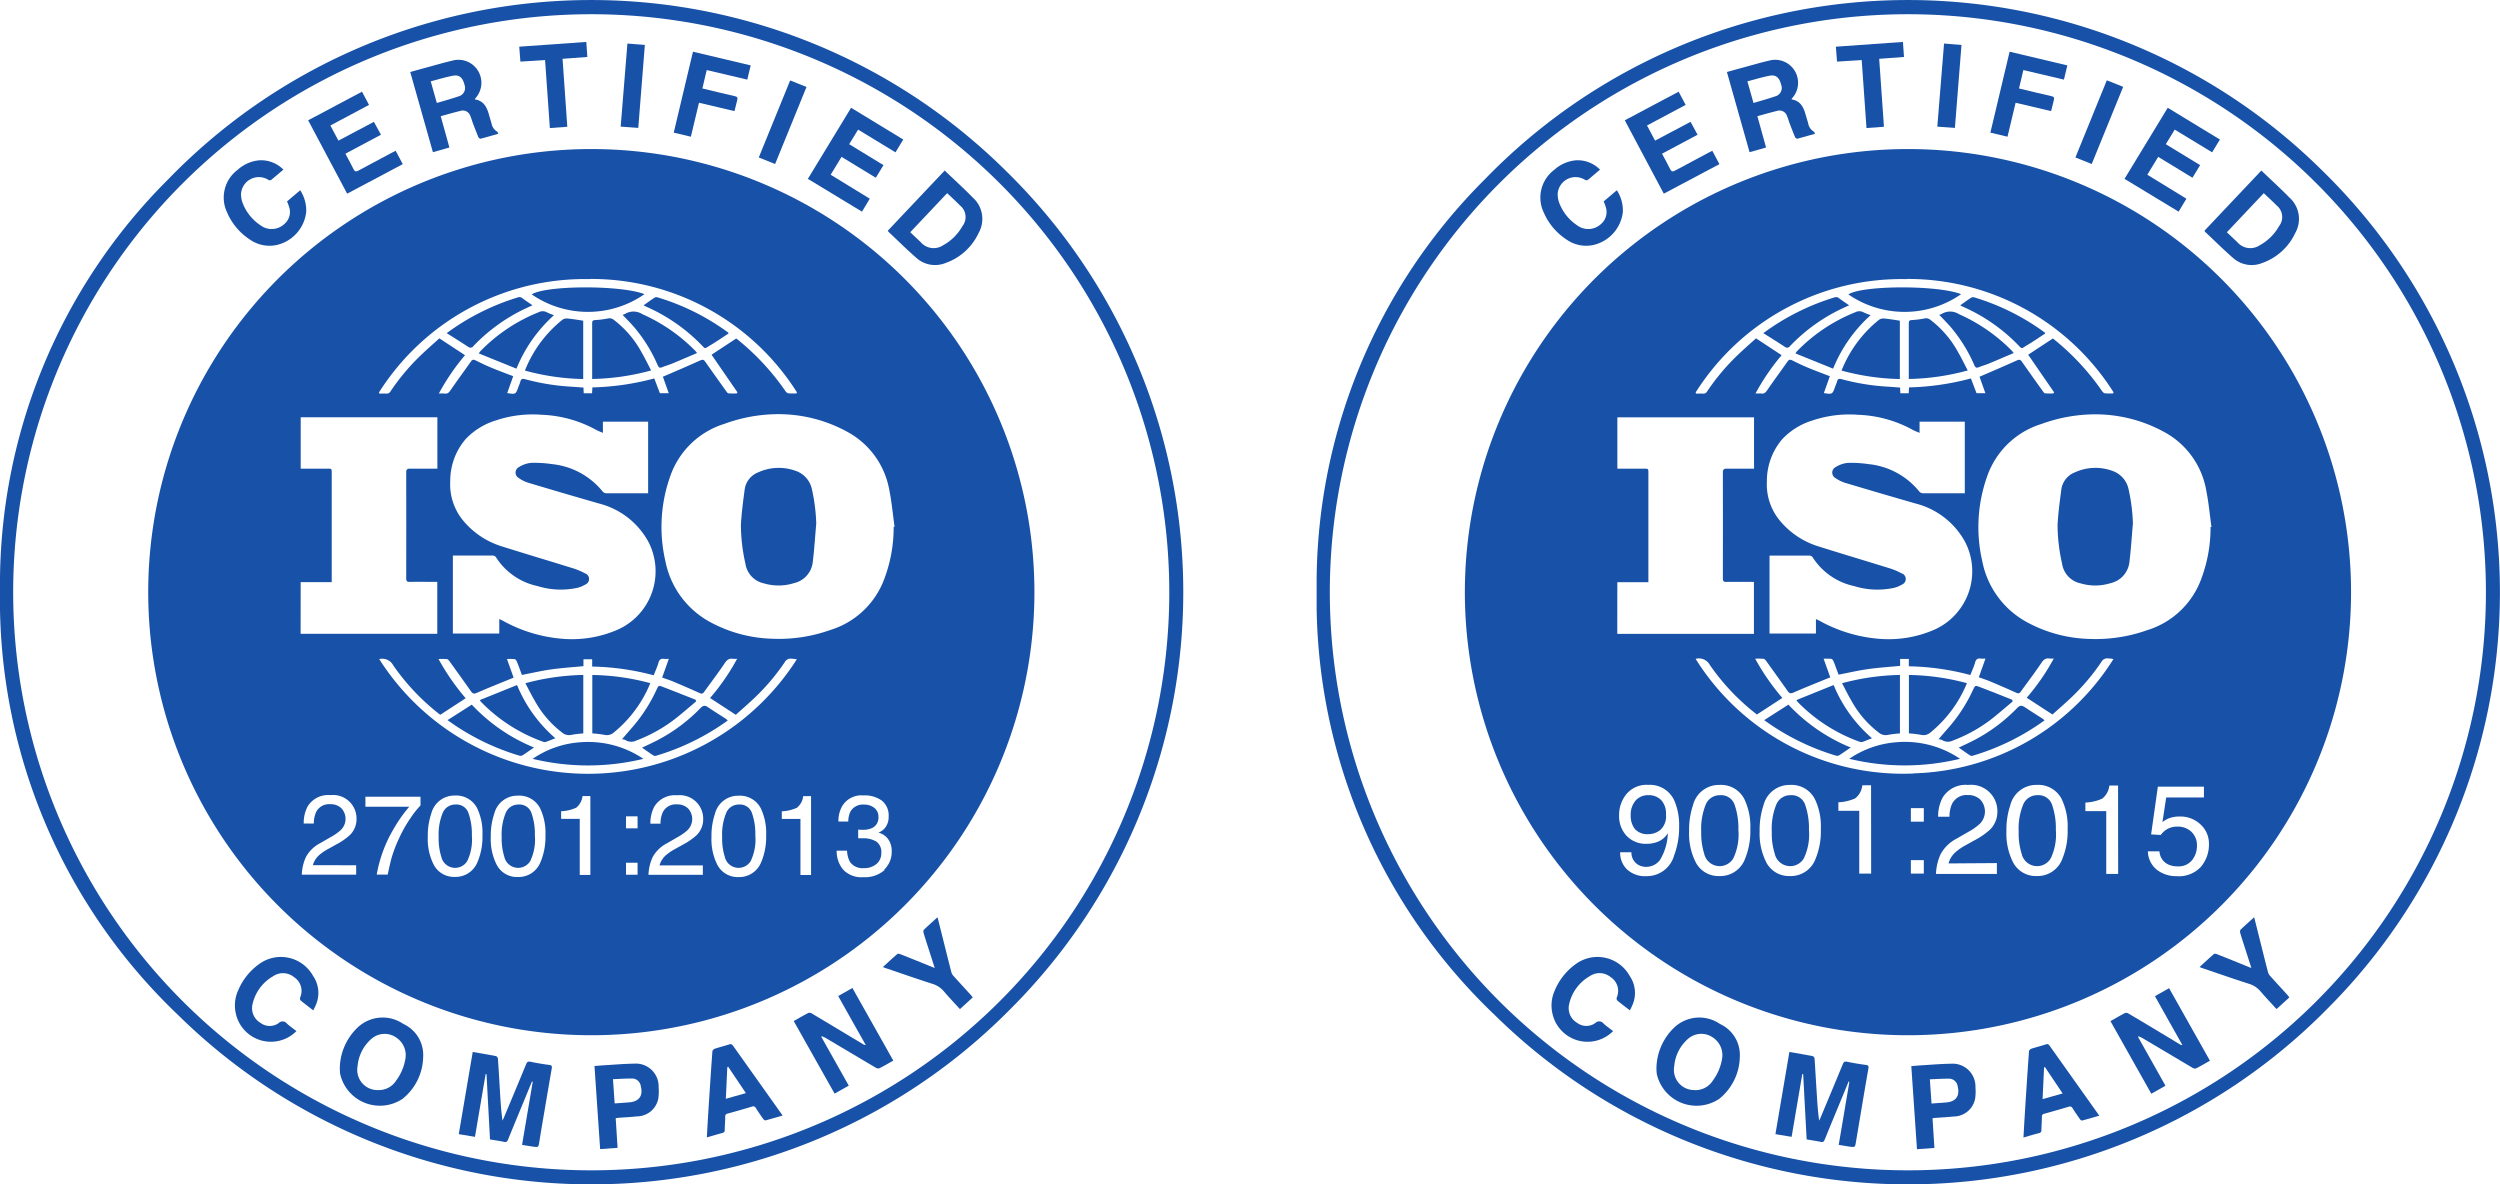
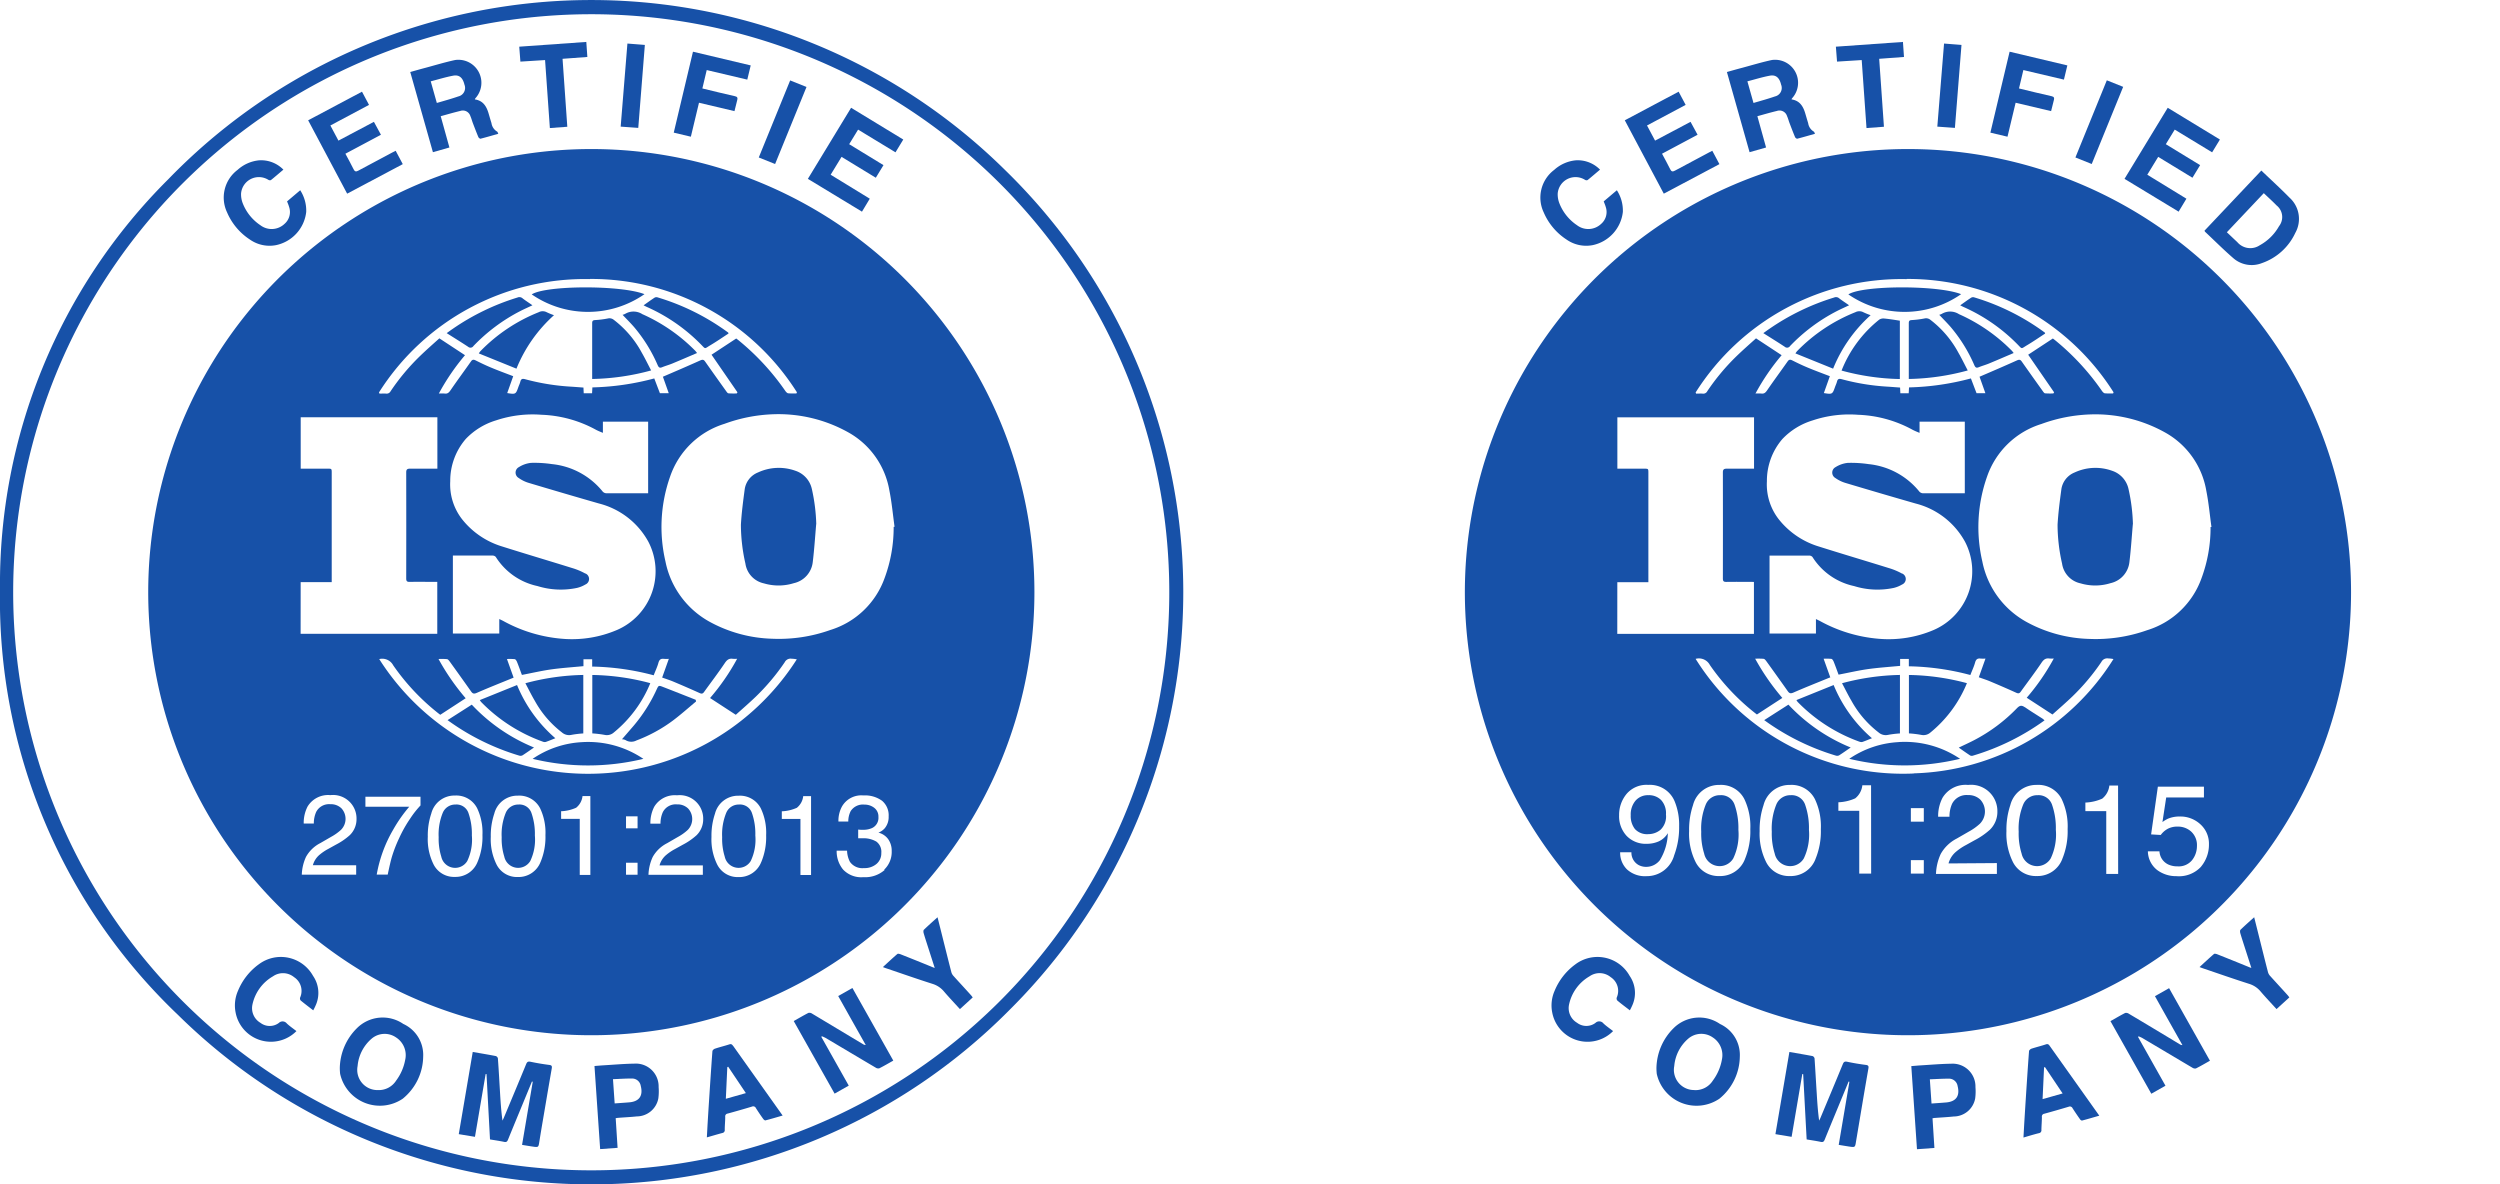
<svg xmlns="http://www.w3.org/2000/svg" width="114.705" height="54.342" viewBox="0 0 114.705 54.342">
  <defs>
    <clipPath id="a">
      <rect width="54.295" height="54.342" fill="#1751a8" />
    </clipPath>
  </defs>
  <g transform="translate(-706 -1215.183)">
    <g transform="translate(766.41 1215.183)">
      <g transform="translate(0 0)" clip-path="url(#a)">
        <path d="M679.739,1552.166l-.376.913c-.24.583-.483,1.165-.72,1.75-.037.091-.074.131-.181.108-.211-.045-.425-.075-.649-.113-.054-1-.107-2-.16-3l-.04,0-.49,2.881-.743-.123.641-3.771c.369.064.715.122,1.06.188a.15.15,0,0,1,.094.106c.037.533.065,1.066.1,1.6.025.415.052.83.111,1.257.022-.047.047-.092.066-.14.341-.816.683-1.631,1.019-2.45.044-.108.09-.135.207-.11.282.06.568.107.854.144.119.015.13.066.114.163q-.135.772-.265,1.544c-.1.6-.2,1.192-.3,1.789-.046.291-.039.292-.334.247-.147-.023-.293-.047-.463-.075l.49-2.894Z" transform="translate(-655.33 -1502.545)" fill="#1751a8" />
        <path d="M1174.831,1459.926c-.229.128-.433.249-.645.355a.214.214,0,0,1-.163-.033c-.767-.453-1.532-.91-2.3-1.364a1.664,1.664,0,0,0-.171-.077l-.022.032,1.257,2.235-.649.368-1.875-3.331c.233-.131.45-.26.675-.375a.217.217,0,0,1,.165.033q1.169.695,2.333,1.4a.248.248,0,0,0,.13.042l-.626-1.112c-.21-.374-.42-.748-.635-1.133l.648-.368,1.876,3.332" transform="translate(-1133.841 -1411.259)" fill="#1751a8" />
        <path d="M500.918,1502.54a2.639,2.639,0,0,1,.778-1.809,1.672,1.672,0,0,1,2.139-.2,1.564,1.564,0,0,1,.908,1.508,2.528,2.528,0,0,1-.939,1.922,1.869,1.869,0,0,1-2.871-1.141,2.416,2.416,0,0,1-.015-.279m1.753,1.024a.94.94,0,0,0,.831-.433,2.28,2.28,0,0,0,.421-.974.967.967,0,0,0-.421-1.011.92.92,0,0,0-1.127.059,1.865,1.865,0,0,0-.64,1.255.926.926,0,0,0,.936,1.1" transform="translate(-485.327 -1453.548)" fill="#1751a8" />
        <path d="M606.281,90.367l.4,1.439-.757.216-1.04-3.679c.243-.068.484-.137.726-.2.444-.12.884-.253,1.333-.35a1.055,1.055,0,0,1,.931,1.755c-.01.008-.013.025-.026.052.386.056.541.329.636.659.042.144.084.287.128.43a.542.542,0,0,0,.258.388c.022.01.03.05.056.1-.279.079-.545.157-.814.226-.026.007-.084-.038-.1-.071-.09-.214-.172-.431-.255-.648-.04-.106-.067-.218-.115-.321a.361.361,0,0,0-.465-.233c-.3.071-.588.157-.9.242m-.173-.609c.346-.1.671-.191.987-.3a.4.4,0,0,0,.28-.54c-.076-.316-.237-.464-.517-.412-.343.064-.678.169-1.03.26l.28.993" transform="translate(-586.06 -85.039)" fill="#1751a8" />
        <path d="M1311.474,251.422c.44.422.878.819,1.291,1.241a1.313,1.313,0,0,1,.266,1.624,2.635,2.635,0,0,1-1.528,1.381,1.281,1.281,0,0,1-1.327-.237c-.442-.384-.857-.8-1.283-1.2a.21.21,0,0,1-.026-.05l2.607-2.758m.113,1.037-1.694,1.793c.17.161.323.307.478.452a.781.781,0,0,0,1.032.145,2.26,2.26,0,0,0,.883-.874.679.679,0,0,0-.112-.953c-.183-.19-.381-.366-.586-.563" transform="translate(-1268.13 -243.597)" fill="#1751a8" />
        <path d="M1193.429,163.509l-2.474-1.5,1.983-3.261,2.394,1.457-.357.587-1.716-1.042-.409.669,1.574.961-.352.578L1192.5,161l-.5.82,1.795,1.1-.361.6" transform="translate(-1153.888 -153.803)" fill="#1751a8" />
        <path d="M455.325,136.8l.37.695,1.628-.862.322.593-1.631.87c.131.246.26.475.375.711.055.113.112.123.217.066.518-.281,1.04-.556,1.56-.833.045-.024.091-.046.155-.079l.326.613-2.552,1.355-1.789-3.366,2.47-1.313.322.606-1.773.945" transform="translate(-440.167 -131.043)" fill="#1751a8" />
        <path d="M1041.99,1543.514c.014-.248.026-.474.039-.7q.028-.457.057-.914c.051-.78.1-1.56.159-2.339,0-.042.066-.1.112-.115.221-.072.448-.126.668-.2.095-.031.131.018.174.079l1.657,2.332.613.863c-.276.079-.531.156-.789.223-.028.007-.082-.033-.1-.065-.117-.165-.23-.333-.338-.5a.134.134,0,0,0-.178-.069q-.556.167-1.117.321a.128.128,0,0,0-.112.15c0,.2-.019.394-.022.591a.132.132,0,0,1-.115.151c-.229.057-.455.126-.705.2m1.794-2.022-.813-1.213-.04.023c-.022.477-.044.955-.067,1.45l.919-.26" transform="translate(-1009.559 -1491.33)" fill="#1751a8" />
        <path d="M876.463,1568.213c.153-.012.291-.026.429-.034.465-.028.931-.069,1.4-.076a1.047,1.047,0,0,1,1.12,1.074,2.42,2.42,0,0,1-.014.526,1.009,1.009,0,0,1-.984.821c-.283.03-.568.044-.852.065-.035,0-.07.009-.12.016.029.453.057.9.087,1.362l-.8.058c-.087-1.275-.173-2.536-.26-3.812m.928,1.716c.235-.017.452-.031.668-.049.46-.039.644-.3.528-.754a.4.4,0,0,0-.406-.338c-.283,0-.566.018-.868.03l.077,1.111" transform="translate(-849.184 -1519.297)" fill="#1751a8" />
        <path d="M332.964,238l.6-.508a1.721,1.721,0,0,1,.275.994,1.756,1.756,0,0,1-1.383,1.524,1.569,1.569,0,0,1-1.2-.255,2.8,2.8,0,0,1-1.047-1.244,1.588,1.588,0,0,1,.478-1.952,1.72,1.72,0,0,1,.99-.44,1.431,1.431,0,0,1,1.115.428c-.2.166-.382.327-.574.48a.136.136,0,0,1-.121-.016.82.82,0,0,0-1.247.626,1.128,1.128,0,0,0,.082.467,2.149,2.149,0,0,0,.8.99.855.855,0,0,0,1.112-.06.718.718,0,0,0,.209-.777c-.023-.084-.059-.165-.093-.256" transform="translate(-319.789 -228.763)" fill="#1751a8" />
        <path d="M349.06,1413.9a1.648,1.648,0,0,1-2.789-.845,1.66,1.66,0,0,1,.106-1,2.83,2.83,0,0,1,.944-1.211,1.688,1.688,0,0,1,2.5.52,1.378,1.378,0,0,1,.149,1.29,2.815,2.815,0,0,1-.139.292c-.206-.16-.4-.3-.579-.454a.15.15,0,0,1-.023-.132.75.75,0,0,0-.275-.935.8.8,0,0,0-.971-.041,1.967,1.967,0,0,0-.944,1.307.779.779,0,0,0,.369.826.7.7,0,0,0,.842.008.247.247,0,0,1,.369.022c.13.123.281.225.441.35" transform="translate(-335.46 -1366.59)" fill="#1751a8" />
        <path d="M996.2,78.959l-1.63-.385-.373,1.558-.785-.186.882-3.714,2.649.629-.157.652-1.861-.439-.2.844c.511.123,1,.246,1.494.355.116.026.131.077.108.169-.04.165-.082.33-.129.517" transform="translate(-962.499 -73.86)" fill="#1751a8" />
        <path d="M768.422,62.544l-1.133.084.218,3.118-.8.059c-.073-1.036-.146-2.067-.22-3.119l-1.132.071-.053-.685,3.077-.218c.016.233.031.451.048.689" transform="translate(-741.478 -59.93)" fill="#1751a8" />
        <path d="M1119.308,122.25l-.749-.3L1120,118.41l.75.3-1.441,3.536" transform="translate(-1083.745 -114.725)" fill="#1751a8" />
        <path d="M914.993,68.023c.1-1.28.206-2.539.309-3.813l.8.063L915.8,68.08l-.807-.058" transform="translate(-886.515 -62.212)" fill="#1751a8" />
        <path d="M1095.535,692.068c-.051.582-.087,1.165-.158,1.744a1.115,1.115,0,0,1-.868.97,2.362,2.362,0,0,1-1.373.009,1.085,1.085,0,0,1-.849-.907,8.143,8.143,0,0,1-.207-1.783c.031-.536.1-1.071.171-1.6a.983.983,0,0,1,.616-.8,2.263,2.263,0,0,1,1.721-.074,1.134,1.134,0,0,1,.75.846,8.314,8.314,0,0,1,.2,1.6" transform="translate(-1058.085 -668.025)" fill="#1751a8" />
        <path d="M872.892,471.985v-1.114c0-.482,0-.963,0-1.445,0-.107.032-.138.141-.144a4.22,4.22,0,0,0,.583-.074.314.314,0,0,1,.27.065,4.7,4.7,0,0,1,1.287,1.516c.147.255.275.52.424.805a10.918,10.918,0,0,1-2.7.391" transform="translate(-845.723 -454.597)" fill="#1751a8" />
        <path d="M773.9,471.877a5.632,5.632,0,0,1,1.727-2.334.36.36,0,0,1,.225-.051c.236.022.471.061.721.1v2.677a10.878,10.878,0,0,1-2.673-.388" transform="translate(-749.814 -454.878)" fill="#1751a8" />
        <path d="M789.047,423.962a4.548,4.548,0,0,1-5.173.011c.648-.422,4.1-.433,5.173-.011" transform="translate(-759.477 -410.465)" fill="#1751a8" />
        <path d="M709.264,458.851a6.638,6.638,0,0,0-1.723,2.455l-1.729-.7a.987.987,0,0,1,.072-.1,7.708,7.708,0,0,1,2.678-1.79.393.393,0,0,1,.365,0,2.963,2.963,0,0,0,.337.137" transform="translate(-683.844 -444.391)" fill="#1751a8" />
        <path d="M917.712,459.357a.576.576,0,0,0,.125-.048.746.746,0,0,1,.783.016A7.909,7.909,0,0,1,921.043,461c.025.024.044.054.088.108-.39.166-.762.328-1.137.483-.153.063-.314.106-.466.169-.106.044-.153.015-.2-.087a6.982,6.982,0,0,0-1.1-1.772c-.164-.186-.339-.361-.514-.546" transform="translate(-889.149 -444.911)" fill="#1751a8" />
        <path d="M948.686,438.449c.177-.126.335-.241.5-.349a.171.171,0,0,1,.127-.022,10.592,10.592,0,0,1,3.261,1.624s0,.008.011.041c-.273.177-.548.368-.836.539s-.2.19-.45-.06a8.042,8.042,0,0,0-2.452-1.695c-.05-.022-.1-.048-.158-.078" transform="translate(-919.159 -424.439)" fill="#1751a8" />
        <path d="M662.417,438.536c-.2.094-.382.175-.56.266a8.107,8.107,0,0,0-2.143,1.6.162.162,0,0,1-.247.034c-.314-.207-.635-.405-.981-.624.11-.078.19-.138.273-.194a10.782,10.782,0,0,1,2.977-1.441.216.216,0,0,1,.226.034c.138.109.287.2.455.321" transform="translate(-637.991 -424.527)" fill="#1751a8" />
-         <path d="M46.11,7.8A27.011,27.011,0,0,0,7.718,8.23,26.218,26.218,0,0,0,0,27.089,26.3,26.3,0,0,0,8.17,46.572,27.009,27.009,0,0,0,46.3,46.36,27.029,27.029,0,0,0,46.11,7.8M27.091,53.7A26.522,26.522,0,1,1,53.648,27.414,26.522,26.522,0,0,1,27.091,53.7" transform="translate(0 -0.003)" fill="#1751a8" />
        <path d="M1035.794,1172.249a.693.693,0,0,0-.662.425,2.928,2.928,0,0,0-.209,1.252,3.068,3.068,0,0,0,.134,1,.727.727,0,0,0,1.335.225,2.546,2.546,0,0,0,.236-1.313,3.241,3.241,0,0,0-.171-1.141.65.65,0,0,0-.663-.448" transform="translate(-1002.712 -1135.764)" fill="#1751a8" />
        <path d="M238.735,219.742a20.33,20.33,0,1,0,20.309,20.344,20.329,20.329,0,0,0-20.309-20.344m-.082,5.96a11.166,11.166,0,0,1,9.494,5.2l-.019.052a3.131,3.131,0,0,1-.381-.005c-.048-.006-.1-.063-.132-.109a11.257,11.257,0,0,0-2.145-2.323c-.036-.029-.073-.057-.108-.083l-1.132.744,1.19,1.727-.035.05a3.253,3.253,0,0,1-.376-.005c-.042,0-.083-.065-.114-.108q-.484-.675-.962-1.354c-.062-.088-.117-.094-.218-.049-.565.254-1.135.5-1.717.749l.269.757h-.406l-.259-.679a12.012,12.012,0,0,1-2.839.412l-.015.27h-.383l-.012-.263c-.21-.015-.41-.032-.611-.044a10.246,10.246,0,0,1-2.061-.338c-.128-.034-.191-.02-.224.112-.021.085-.062.165-.091.248-.115.331-.127.338-.511.275l.275-.774c-.341-.131-.675-.253-1-.389-.243-.1-.482-.215-.717-.333-.094-.047-.152-.053-.219.042-.309.44-.63.873-.934,1.317-.075.11-.14.18-.28.158a1.91,1.91,0,0,0-.262,0,10.228,10.228,0,0,1,1.2-1.759l-1.175-.773c-.3.27-.609.541-.906.829a10.027,10.027,0,0,0-1.333,1.6.2.2,0,0,1-.2.108c-.1-.009-.206,0-.31,0l-.022-.054a11.176,11.176,0,0,1,9.683-5.2m-.208,13.513a3.043,3.043,0,0,0-.627-.261c-1.081-.337-2.167-.658-3.246-1a3.711,3.711,0,0,1-1.81-1.262,2.6,2.6,0,0,1-.522-1.718,2.94,2.94,0,0,1,.714-1.94,3.19,3.19,0,0,1,1.389-.851,5.285,5.285,0,0,1,2.081-.257,5.6,5.6,0,0,1,2.478.676c.1.056.212.1.342.154v-.514h2.076v3.286h-.277c-.539,0-1.079,0-1.618,0a.24.24,0,0,1-.208-.1,3.437,3.437,0,0,0-2.31-1.238,5.512,5.512,0,0,0-.957-.057,1.291,1.291,0,0,0-.558.194.284.284,0,0,0-.01.5,1.568,1.568,0,0,0,.456.224q1.612.483,3.228.947a3.588,3.588,0,0,1,2.261,1.748,2.934,2.934,0,0,1-1.435,4.054,5.251,5.251,0,0,1-2.475.407,6.728,6.728,0,0,1-2.745-.82c-.049-.026-.1-.049-.182-.089v.666h-2.129v-3.578h.479c.446,0,.892,0,1.338,0a.2.2,0,0,1,.152.064,3,3,0,0,0,1.911,1.335,3.605,3.605,0,0,0,1.812.086,1.339,1.339,0,0,0,.386-.156.274.274,0,0,0,0-.509m-13.062.4h1.425v-.169q0-2.419,0-4.838c0-.2,0-.2-.2-.2h-1.223v-2.357h6.271v2.357h-.166c-.363,0-.726,0-1.089,0-.124,0-.175.035-.175.168q.005,2.435,0,4.869c0,.124.036.16.159.158.419-.007.838,0,1.266,0v2.383h-6.27Zm2.609,12.529a1.3,1.3,0,0,1-1.262.96,1.222,1.222,0,0,1-.907-.313,1.069,1.069,0,0,1-.31-.784h.517a.646.646,0,0,0,.327.585.723.723,0,0,0,.352.085.792.792,0,0,0,.625-.306,2.514,2.514,0,0,0,.367-1.24.948.948,0,0,1-.422.379,1.342,1.342,0,0,1-.541.109,1.213,1.213,0,0,1-.931-.366,1.325,1.325,0,0,1-.342-.943,1.508,1.508,0,0,1,.338-.974,1.2,1.2,0,0,1,1-.42,1.227,1.227,0,0,1,1.228.8,2.821,2.821,0,0,1,.188,1.1,3.628,3.628,0,0,1-.225,1.323m3.245.181a1.21,1.21,0,0,1-1.171.779,1.172,1.172,0,0,1-1.091-.637,2.915,2.915,0,0,1-.3-1.427,3.525,3.525,0,0,1,.179-1.191,1.225,1.225,0,0,1,1.214-.926,1.2,1.2,0,0,1,1.142.651,2.912,2.912,0,0,1,.273,1.378,3.319,3.319,0,0,1-.247,1.373m3.237,0a1.21,1.21,0,0,1-1.171.779,1.172,1.172,0,0,1-1.091-.637,2.915,2.915,0,0,1-.3-1.427,3.525,3.525,0,0,1,.179-1.191,1.225,1.225,0,0,1,1.214-.926,1.2,1.2,0,0,1,1.142.651,2.912,2.912,0,0,1,.273,1.378,3.319,3.319,0,0,1-.247,1.373m2.555.668h-.546v-2.882h-.958v-.392a2.083,2.083,0,0,0,.773-.18.889.889,0,0,0,.327-.6h.4Zm2.416,0h-.594v-.619h.594Zm0-2.384h-.594v-.62h.594Zm3.353,1.9V253h-2.794a2.373,2.373,0,0,1,.217-.915,1.76,1.76,0,0,1,.737-.708l.546-.315a2.563,2.563,0,0,0,.514-.364.8.8,0,0,0,.02-1.106.776.776,0,0,0-.568-.209.742.742,0,0,0-.728.4,1.431,1.431,0,0,0-.119.593h-.52a1.827,1.827,0,0,1,.2-.867,1.231,1.231,0,0,1,1.174-.591,1.207,1.207,0,0,1,1.344,1.219,1.144,1.144,0,0,1-.344.836,3.366,3.366,0,0,1-.713.489l-.389.216a2.524,2.524,0,0,0-.438.293,1.066,1.066,0,0,0-.358.548Zm3-.185a1.21,1.21,0,0,1-1.171.779,1.172,1.172,0,0,1-1.091-.637,2.915,2.915,0,0,1-.3-1.427,3.527,3.527,0,0,1,.179-1.191,1.225,1.225,0,0,1,1.214-.926,1.2,1.2,0,0,1,1.142.651,2.911,2.911,0,0,1,.273,1.378,3.32,3.32,0,0,1-.247,1.373m-6.822-3.925a11.222,11.222,0,0,1-10-5.26.568.568,0,0,1,.653.28,10.164,10.164,0,0,0,2.045,2.183c.04.032.081.063.115.089l1.166-.759a10.583,10.583,0,0,1-1.246-1.8,2.988,2.988,0,0,1,.389.005c.047.007.094.069.128.115q.495.686.984,1.377c.072.1.135.108.255.056.525-.23,1.059-.441,1.59-.658l.1-.039-.306-.855a2.638,2.638,0,0,1,.357.006c.038.005.079.07.1.116.082.2.156.413.229.608.483-.092.942-.2,1.406-.262s.933-.094,1.418-.14v-.318h.4v.337a11.712,11.712,0,0,1,2.823.4c.076-.2.163-.378.216-.57.041-.148.11-.205.259-.184a1.723,1.723,0,0,0,.219,0l-.306.857c.174.063.351.118.521.19.4.168.8.341,1.194.52.092.042.146.039.206-.045.317-.442.648-.873.951-1.325.1-.148.192-.226.368-.2a1.489,1.489,0,0,0,.2,0,10.148,10.148,0,0,1-1.242,1.8l1.181.769c.3-.269.616-.542.917-.831a9.978,9.978,0,0,0,1.328-1.581.3.3,0,0,1,.315-.161,1.468,1.468,0,0,1,.239.028,11.182,11.182,0,0,1-9.159,5.245M248.358,253h-.546v-2.882h-.958v-.392a2.083,2.083,0,0,0,.773-.18.89.89,0,0,0,.327-.6h.4Zm3.81-.338a1.379,1.379,0,0,1-1.138.441,1.45,1.45,0,0,1-.88-.28,1.11,1.11,0,0,1-.428-.86h.531a.709.709,0,0,0,.406.605.981.981,0,0,0,.421.085.79.79,0,0,0,.674-.29,1.041,1.041,0,0,0,.219-.642.84.84,0,0,0-.26-.659.9.9,0,0,0-.624-.233.939.939,0,0,0-.453.1.97.97,0,0,0-.323.284l-.443-.026.31-2.191h2.114v.495h-1.731l-.173,1.131a1.272,1.272,0,0,1,.27-.162,1.372,1.372,0,0,1,.526-.094,1.345,1.345,0,0,1,.949.361,1.194,1.194,0,0,1,.389.915,1.57,1.57,0,0,1-.357,1.017m.431-15.575a6.682,6.682,0,0,1-.417,2.354,3.844,3.844,0,0,1-2.494,2.38,7.041,7.041,0,0,1-2.655.4,6.348,6.348,0,0,1-2.906-.794,4.063,4.063,0,0,1-2-2.76,6.95,6.95,0,0,1,.22-3.9,3.83,3.83,0,0,1,2.489-2.407,7.22,7.22,0,0,1,2.258-.44,6.571,6.571,0,0,1,3.406.822,3.78,3.78,0,0,1,1.905,2.688c.109.545.158,1.1.235,1.654Z" transform="translate(-211.583 -212.903)" fill="#1751a8" />
        <path d="M463.965,1172.249a.751.751,0,0,0-.6.251.981.981,0,0,0-.22.671.961.961,0,0,0,.193.631.755.755,0,0,0,.617.234.871.871,0,0,0,.556-.2.846.846,0,0,0,.251-.7.893.893,0,0,0-.226-.668.791.791,0,0,0-.576-.22" transform="translate(-448.734 -1135.764)" fill="#1751a8" />
        <path d="M567.839,1172.249a.693.693,0,0,0-.662.425,2.931,2.931,0,0,0-.209,1.252,3.066,3.066,0,0,0,.134,1,.727.727,0,0,0,1.335.225,2.548,2.548,0,0,0,.236-1.313,3.239,3.239,0,0,0-.171-1.141.65.65,0,0,0-.663-.448" transform="translate(-549.322 -1135.764)" fill="#1751a8" />
        <path d="M671.839,1172.249a.693.693,0,0,0-.662.425,2.931,2.931,0,0,0-.209,1.252,3.066,3.066,0,0,0,.134,1,.727.727,0,0,0,1.335.225,2.548,2.548,0,0,0,.236-1.313,3.24,3.24,0,0,0-.171-1.141.65.65,0,0,0-.663-.448" transform="translate(-650.085 -1135.764)" fill="#1751a8" />
        <path d="M1304.733,1354.887a.435.435,0,0,1-.1-.17c-.141-.545-.276-1.092-.413-1.638l-.223-.89c-.224.2-.43.383-.627.574-.028.027-.025.105-.011.153.065.223.138.444.209.666l.3.933c-.053-.018-.081-.027-.107-.038-.484-.2-.968-.393-1.453-.587-.048-.019-.127-.039-.155-.016-.222.19-.434.391-.664.6.068.026.11.042.153.057.71.24,1.417.489,2.131.716a1.108,1.108,0,0,1,.526.356c.231.27.477.528.724.8l.588-.536c-.029-.038-.048-.068-.072-.094-.268-.3-.539-.589-.805-.886" transform="translate(-1260.981 -1310.104)" fill="#1751a8" />
        <path d="M874.134,997.646a5.706,5.706,0,0,0,1.669-2.26,10.825,10.825,0,0,0-2.661-.376v2.681a4.736,4.736,0,0,1,.565.068.481.481,0,0,0,.426-.113" transform="translate(-845.967 -964.041)" fill="#1751a8" />
        <path d="M776.188,997.611a.5.5,0,0,0,.441.114,4.576,4.576,0,0,1,.542-.066v-2.683a10.93,10.93,0,0,0-2.657.38c.153.287.284.557.437.815a4.653,4.653,0,0,0,1.237,1.44" transform="translate(-750.408 -964.008)" fill="#1751a8" />
        <path d="M787.458,1093.742a4.414,4.414,0,0,0-2.252.765,10.8,10.8,0,0,0,5.082,0,4.523,4.523,0,0,0-2.831-.767" transform="translate(-760.767 -1059.692)" fill="#1751a8" />
        <path d="M710.223,1012.465a.225.225,0,0,0,.134.013c.143-.049.281-.108.439-.171a6.465,6.465,0,0,1-1.758-2.44l-1.708.69a.82.82,0,0,0,.057.085,7.5,7.5,0,0,0,2.834,1.824" transform="translate(-685.317 -978.436)" fill="#1751a8" />
-         <path d="M916.857,1013.675a.361.361,0,0,1,.194.054.508.508,0,0,0,.471,0,6.851,6.851,0,0,0,1.682-.92c.361-.274.7-.577,1.049-.866l-.015-.08c-.5-.2-1-.4-1.5-.589-.2-.078-.2-.071-.295.12a7.193,7.193,0,0,1-1.063,1.672q-.264.3-.527.608" transform="translate(-888.321 -979.755)" fill="#1751a8" />
        <path d="M949.587,1040.547c-.145-.1-.232-.088-.36.043a7.636,7.636,0,0,1-1.971,1.47c-.227.118-.461.223-.7.339.183.127.354.251.53.365a.183.183,0,0,0,.133,0,10.869,10.869,0,0,0,3.272-1.615,1,1,0,0,0-.094-.081c-.269-.174-.544-.34-.807-.524" transform="translate(-917.094 -1008.097)" fill="#1751a8" />
        <path d="M660.883,1038.759l-1.111.711a10.92,10.92,0,0,0,3.292,1.629.2.2,0,0,0,.144-.012c.174-.11.341-.23.532-.361a8.126,8.126,0,0,1-2.856-1.966" transform="translate(-639.237 -1006.429)" fill="#1751a8" />
      </g>
    </g>
    <g transform="translate(706 1215.183)">
      <g transform="translate(0 0)" clip-path="url(#a)">
        <path d="M606.281,90.367l.4,1.439-.757.216-1.04-3.679c.243-.068.484-.137.725-.2.444-.12.884-.253,1.333-.35a1.055,1.055,0,0,1,.931,1.755c-.01.008-.013.025-.026.052.386.056.541.329.636.659.042.144.083.287.128.43a.542.542,0,0,0,.258.388c.022.01.03.05.056.1-.279.079-.545.157-.814.226-.026.007-.084-.038-.1-.071-.09-.214-.172-.431-.255-.648-.04-.106-.067-.218-.114-.321a.361.361,0,0,0-.465-.233c-.3.071-.588.157-.9.242m-.173-.609c.346-.1.671-.191.987-.3a.4.4,0,0,0,.28-.54c-.076-.316-.237-.464-.517-.412-.343.064-.678.169-1.03.26l.28.993" transform="translate(-586.061 -85.039)" fill="#1751a8" />
-         <path d="M1311.474,251.422c.441.422.878.819,1.291,1.241a1.313,1.313,0,0,1,.266,1.624,2.635,2.635,0,0,1-1.528,1.381,1.281,1.281,0,0,1-1.327-.238c-.441-.384-.857-.8-1.283-1.2a.212.212,0,0,1-.026-.05l2.607-2.758m.114,1.037-1.694,1.793c.17.161.323.307.478.452a.78.78,0,0,0,1.032.145,2.263,2.263,0,0,0,.883-.874.679.679,0,0,0-.113-.953c-.183-.19-.38-.366-.586-.563" transform="translate(-1268.13 -243.597)" fill="#1751a8" />
        <path d="M1193.429,163.509l-2.474-1.5,1.983-3.261,2.394,1.457-.357.587-1.716-1.042-.409.669,1.574.961-.352.578L1192.5,161l-.5.82,1.795,1.1-.361.6" transform="translate(-1153.888 -153.803)" fill="#1751a8" />
        <path d="M455.325,136.8l.37.695,1.628-.862.322.593-1.631.87c.131.246.26.475.375.711.055.113.112.123.217.066.518-.281,1.04-.556,1.56-.833.045-.024.091-.046.155-.079l.326.613-2.552,1.355-1.789-3.366,2.47-1.313.322.606-1.773.945" transform="translate(-440.167 -131.043)" fill="#1751a8" />
        <path d="M332.964,238l.6-.508a1.722,1.722,0,0,1,.275.994,1.757,1.757,0,0,1-1.383,1.524,1.569,1.569,0,0,1-1.2-.255,2.8,2.8,0,0,1-1.047-1.244,1.588,1.588,0,0,1,.478-1.952,1.72,1.72,0,0,1,.99-.44,1.431,1.431,0,0,1,1.115.428c-.2.166-.382.327-.574.48a.136.136,0,0,1-.121-.016.82.82,0,0,0-1.247.626,1.127,1.127,0,0,0,.082.467,2.148,2.148,0,0,0,.8.99.855.855,0,0,0,1.112-.06.718.718,0,0,0,.209-.777c-.023-.084-.059-.165-.093-.256" transform="translate(-319.789 -228.763)" fill="#1751a8" />
        <path d="M996.2,78.959l-1.63-.385-.373,1.558-.785-.186.882-3.714,2.649.629-.157.652-1.861-.439-.2.844c.511.123,1,.246,1.494.355.116.026.131.077.108.169-.04.165-.082.33-.129.517" transform="translate(-962.499 -73.86)" fill="#1751a8" />
        <path d="M768.422,62.544l-1.133.084c.073,1.042.145,2.072.218,3.118l-.8.059c-.073-1.036-.146-2.067-.22-3.119l-1.132.071c-.018-.227-.034-.442-.053-.685l3.077-.218.048.689" transform="translate(-741.478 -59.93)" fill="#1751a8" />
        <path d="M1119.308,122.25l-.749-.3,1.44-3.535.75.3-1.441,3.536" transform="translate(-1083.745 -114.725)" fill="#1751a8" />
        <path d="M914.993,68.023l.309-3.813.8.063L915.8,68.08l-.807-.058" transform="translate(-886.515 -62.212)" fill="#1751a8" />
        <path d="M1095.534,692.068c-.051.582-.087,1.165-.158,1.744a1.115,1.115,0,0,1-.868.97,2.363,2.363,0,0,1-1.374.009,1.086,1.086,0,0,1-.848-.907,8.164,8.164,0,0,1-.207-1.783c.031-.536.1-1.071.171-1.6a.982.982,0,0,1,.616-.8,2.262,2.262,0,0,1,1.721-.074,1.135,1.135,0,0,1,.75.846,8.314,8.314,0,0,1,.2,1.6" transform="translate(-1058.085 -668.025)" fill="#1751a8" />
        <path d="M873.143,997.691V995.01a10.824,10.824,0,0,1,2.661.376,5.706,5.706,0,0,1-1.67,2.26.481.481,0,0,1-.426.113,4.764,4.764,0,0,0-.565-.068" transform="translate(-845.967 -964.041)" fill="#1751a8" />
        <path d="M774.513,995.357a10.918,10.918,0,0,1,2.657-.38v2.683a4.523,4.523,0,0,0-.542.066.5.5,0,0,1-.441-.114,4.652,4.652,0,0,1-1.237-1.44c-.153-.257-.284-.527-.437-.814" transform="translate(-750.407 -964.009)" fill="#1751a8" />
        <path d="M790.288,1094.509a10.8,10.8,0,0,1-5.082,0,4.411,4.411,0,0,1,2.252-.765,4.522,4.522,0,0,1,2.831.767" transform="translate(-760.767 -1059.692)" fill="#1751a8" />
        <path d="M707.331,1010.557l1.708-.69a6.467,6.467,0,0,0,1.757,2.44c-.158.063-.3.123-.439.171a.226.226,0,0,1-.135-.013,7.5,7.5,0,0,1-2.834-1.824.827.827,0,0,1-.057-.085" transform="translate(-685.316 -978.436)" fill="#1751a8" />
        <path d="M920.254,1011.943c-.349.29-.688.593-1.05.866a6.843,6.843,0,0,1-1.682.92.508.508,0,0,1-.471,0,.358.358,0,0,0-.194-.054l.527-.609a7.2,7.2,0,0,0,1.063-1.672c.09-.192.092-.2.295-.12.5.193,1,.392,1.5.589l.015.079" transform="translate(-888.321 -979.755)" fill="#1751a8" />
-         <path d="M950.489,1041.151a10.868,10.868,0,0,1-3.272,1.615.183.183,0,0,1-.133,0c-.177-.114-.347-.238-.53-.365.241-.116.475-.221.7-.339a7.636,7.636,0,0,0,1.972-1.47c.127-.131.214-.145.359-.043.263.183.538.349.807.524a1,1,0,0,1,.094.081" transform="translate(-917.094 -1008.097)" fill="#1751a8" />
        <path d="M663.74,1040.725c-.191.131-.358.251-.532.362a.2.2,0,0,1-.145.012,10.912,10.912,0,0,1-3.291-1.629l1.111-.71a8.123,8.123,0,0,0,2.856,1.966" transform="translate(-639.237 -1006.429)" fill="#1751a8" />
        <path d="M872.892,471.985v-1.114c0-.482,0-.963,0-1.445,0-.107.033-.138.141-.144a4.217,4.217,0,0,0,.583-.074.314.314,0,0,1,.27.065,4.7,4.7,0,0,1,1.287,1.515c.147.255.275.52.424.805a10.92,10.92,0,0,1-2.7.392" transform="translate(-845.722 -454.597)" fill="#1751a8" />
-         <path d="M773.9,471.877a5.633,5.633,0,0,1,1.727-2.334.36.36,0,0,1,.225-.051c.236.022.47.061.721.1v2.677a10.873,10.873,0,0,1-2.673-.388" transform="translate(-749.814 -454.878)" fill="#1751a8" />
        <path d="M789.047,423.962a4.548,4.548,0,0,1-5.173.011c.648-.422,4.1-.433,5.173-.011" transform="translate(-759.477 -410.465)" fill="#1751a8" />
        <path d="M709.264,458.851a6.639,6.639,0,0,0-1.724,2.455l-1.728-.7a.982.982,0,0,1,.072-.1,7.707,7.707,0,0,1,2.677-1.79.393.393,0,0,1,.366,0,2.974,2.974,0,0,0,.337.137" transform="translate(-683.844 -444.391)" fill="#1751a8" />
        <path d="M917.712,459.357a.577.577,0,0,0,.125-.048.746.746,0,0,1,.783.016A7.907,7.907,0,0,1,921.043,461c.024.024.044.054.088.108-.39.166-.762.328-1.137.483-.152.063-.313.106-.466.169-.106.044-.153.015-.2-.087a6.978,6.978,0,0,0-1.1-1.772c-.164-.186-.339-.361-.515-.546" transform="translate(-889.149 -444.911)" fill="#1751a8" />
        <path d="M948.686,438.449c.177-.126.335-.241.5-.349a.171.171,0,0,1,.127-.022,10.6,10.6,0,0,1,3.261,1.623s0,.009.011.041c-.273.177-.548.368-.836.539s-.2.19-.45-.06a8.046,8.046,0,0,0-2.452-1.695c-.05-.022-.1-.048-.158-.078" transform="translate(-919.159 -424.439)" fill="#1751a8" />
        <path d="M662.417,438.536c-.2.094-.382.175-.56.266a8.1,8.1,0,0,0-2.143,1.6.162.162,0,0,1-.247.034c-.315-.207-.635-.405-.981-.624.11-.078.19-.138.273-.194a10.785,10.785,0,0,1,2.977-1.441.216.216,0,0,1,.226.034c.138.109.287.2.455.321" transform="translate(-637.991 -424.527)" fill="#1751a8" />
        <path d="M46.11,7.8A27.011,27.011,0,0,0,7.718,8.23,26.218,26.218,0,0,0,0,27.089,26.3,26.3,0,0,0,8.17,46.572,27.009,27.009,0,0,0,46.3,46.36,27.029,27.029,0,0,0,46.11,7.8M27.091,53.7A26.522,26.522,0,1,1,53.648,27.414,26.522,26.522,0,0,1,27.091,53.7" transform="translate(0 -0.003)" fill="#1751a8" />
        <path d="M647.443,1186.011a.619.619,0,0,0-.591.38,2.616,2.616,0,0,0-.187,1.118,2.741,2.741,0,0,0,.12.893.65.65,0,0,0,1.192.2,2.275,2.275,0,0,0,.211-1.173,2.892,2.892,0,0,0-.153-1.019.58.58,0,0,0-.592-.4" transform="translate(-626.538 -1149.097)" fill="#1751a8" />
        <path d="M740.321,1186.011a.62.62,0,0,0-.591.38,2.615,2.615,0,0,0-.187,1.118,2.742,2.742,0,0,0,.12.893.65.65,0,0,0,1.192.2,2.275,2.275,0,0,0,.211-1.173,2.892,2.892,0,0,0-.153-1.019.58.58,0,0,0-.592-.4" transform="translate(-716.525 -1149.097)" fill="#1751a8" />
        <path d="M1065.351,1186.011a.619.619,0,0,0-.591.38,2.615,2.615,0,0,0-.187,1.118,2.743,2.743,0,0,0,.119.893.65.65,0,0,0,1.192.2,2.275,2.275,0,0,0,.211-1.173,2.892,2.892,0,0,0-.152-1.019.58.58,0,0,0-.592-.4" transform="translate(-1031.439 -1149.097)" fill="#1751a8" />
        <path d="M238.735,219.742a20.33,20.33,0,1,0,20.309,20.344,20.329,20.329,0,0,0-20.309-20.344m-.082,5.96a11.166,11.166,0,0,1,9.494,5.2l-.019.052a3.132,3.132,0,0,1-.381-.005c-.048-.006-.1-.063-.132-.109a11.259,11.259,0,0,0-2.145-2.323c-.036-.029-.073-.057-.108-.083l-1.132.744,1.19,1.727-.035.05a3.253,3.253,0,0,1-.376-.005c-.042,0-.083-.065-.114-.108q-.484-.675-.962-1.354c-.062-.088-.117-.094-.218-.049-.565.254-1.135.5-1.717.749l.269.757h-.406l-.259-.679a12.01,12.01,0,0,1-2.839.412l-.015.27h-.383l-.012-.263c-.21-.015-.41-.032-.611-.044a10.237,10.237,0,0,1-2.061-.338c-.128-.034-.191-.02-.224.112-.021.085-.062.165-.091.248-.115.331-.127.338-.511.275l.275-.774c-.341-.131-.675-.253-1-.389-.243-.1-.482-.215-.717-.333-.094-.047-.152-.053-.219.042-.309.44-.63.873-.934,1.317-.075.11-.14.18-.28.158a1.909,1.909,0,0,0-.262,0,10.227,10.227,0,0,1,1.2-1.759l-1.176-.773c-.3.27-.609.541-.906.829a10.025,10.025,0,0,0-1.333,1.6.2.2,0,0,1-.2.107c-.1-.009-.206,0-.31,0l-.022-.054a11.176,11.176,0,0,1,9.683-5.2m-.208,13.513a3.043,3.043,0,0,0-.627-.261c-1.081-.337-2.167-.658-3.246-1a3.711,3.711,0,0,1-1.81-1.262,2.6,2.6,0,0,1-.522-1.718,2.94,2.94,0,0,1,.714-1.94,3.19,3.19,0,0,1,1.389-.851,5.284,5.284,0,0,1,2.081-.257,5.6,5.6,0,0,1,2.478.676c.1.056.212.1.342.154v-.514h2.076v3.286h-.277c-.539,0-1.079,0-1.618,0a.239.239,0,0,1-.208-.1,3.437,3.437,0,0,0-2.31-1.238,5.515,5.515,0,0,0-.957-.057,1.291,1.291,0,0,0-.558.194.284.284,0,0,0-.01.5,1.568,1.568,0,0,0,.456.224q1.612.483,3.228.947a3.588,3.588,0,0,1,2.261,1.748,2.934,2.934,0,0,1-1.435,4.054,5.252,5.252,0,0,1-2.475.407,6.727,6.727,0,0,1-2.745-.82c-.049-.026-.1-.049-.182-.089v.666h-2.129v-3.578h.479c.446,0,.892,0,1.338,0a.2.2,0,0,1,.152.064,3,3,0,0,0,1.911,1.335,3.606,3.606,0,0,0,1.812.086,1.339,1.339,0,0,0,.386-.156.275.275,0,0,0,0-.509m-13.062.4h1.425v-.169q0-2.419,0-4.838c0-.2,0-.2-.2-.2h-1.223v-2.357h6.271v2.357h-.166c-.363,0-.726,0-1.089,0-.124,0-.175.035-.175.168q.005,2.435,0,4.869c0,.124.036.161.159.158.419-.007.838,0,1.266,0v2.383h-6.27Zm2.547,12.989v.431h-2.495a2.119,2.119,0,0,1,.194-.817,1.571,1.571,0,0,1,.659-.632l.487-.282a2.288,2.288,0,0,0,.459-.325.712.712,0,0,0,.018-.988.693.693,0,0,0-.508-.187.663.663,0,0,0-.65.356,1.278,1.278,0,0,0-.107.529h-.464a1.632,1.632,0,0,1,.175-.774,1.1,1.1,0,0,1,1.048-.528,1.078,1.078,0,0,1,1.2,1.089,1.021,1.021,0,0,1-.307.746,3.008,3.008,0,0,1-.637.437l-.348.193a2.253,2.253,0,0,0-.391.261.953.953,0,0,0-.32.49Zm2.952-2.744a4.246,4.246,0,0,0-.466.591,6,6,0,0,0-.514.909,6.22,6.22,0,0,0-.335.865q-.074.251-.19.81h-.505a6.219,6.219,0,0,1,.761-2.071,6.553,6.553,0,0,1,.731-1.043h-2.01v-.459h2.528Zm2.622,2.579a1.081,1.081,0,0,1-1.046.7,1.047,1.047,0,0,1-.975-.569,2.6,2.6,0,0,1-.267-1.274,3.148,3.148,0,0,1,.16-1.063,1.094,1.094,0,0,1,1.084-.827,1.074,1.074,0,0,1,1.02.581,2.6,2.6,0,0,1,.244,1.231,2.965,2.965,0,0,1-.221,1.226m2.891,0a1.081,1.081,0,0,1-1.046.7,1.047,1.047,0,0,1-.975-.569,2.6,2.6,0,0,1-.267-1.274,3.148,3.148,0,0,1,.16-1.063,1.094,1.094,0,0,1,1.084-.827,1.074,1.074,0,0,1,1.02.581,2.6,2.6,0,0,1,.244,1.231,2.964,2.964,0,0,1-.221,1.226m2.282.6h-.487v-2.573h-.855v-.35a1.86,1.86,0,0,0,.69-.161.794.794,0,0,0,.292-.534h.36Zm-9.7-9.9a.568.568,0,0,1,.653.28,10.164,10.164,0,0,0,2.045,2.183c.04.032.081.063.115.089l1.166-.759a10.585,10.585,0,0,1-1.246-1.8,2.988,2.988,0,0,1,.389.005c.047.007.094.069.128.115q.495.686.984,1.377c.072.1.135.108.255.056.525-.23,1.059-.441,1.59-.658l.1-.04-.306-.855a2.637,2.637,0,0,1,.357.006c.038.005.079.07.1.116.082.2.156.413.229.608.483-.092.942-.2,1.406-.262s.933-.094,1.418-.14v-.318h.4v.337a11.713,11.713,0,0,1,2.823.4c.076-.2.163-.378.216-.57.041-.148.11-.205.259-.184a1.724,1.724,0,0,0,.219,0l-.306.857c.174.063.351.118.521.19q.6.252,1.194.52c.092.042.146.039.206-.045.317-.442.648-.873.951-1.325.1-.148.192-.226.368-.2a1.489,1.489,0,0,0,.2,0,10.149,10.149,0,0,1-1.242,1.8l1.181.769c.3-.269.616-.542.917-.831a9.975,9.975,0,0,0,1.328-1.581.3.3,0,0,1,.315-.161,1.468,1.468,0,0,1,.239.028,11.356,11.356,0,0,1-19.162-.015m11.856,9.9h-.53v-.553h.53Zm0-2.129h-.53v-.553h.53Zm2.995,1.7v.431h-2.495a2.119,2.119,0,0,1,.194-.817,1.572,1.572,0,0,1,.659-.632l.487-.282a2.289,2.289,0,0,0,.459-.325.712.712,0,0,0,.018-.988.693.693,0,0,0-.508-.187.663.663,0,0,0-.65.356,1.278,1.278,0,0,0-.107.529h-.464a1.632,1.632,0,0,1,.175-.774,1.1,1.1,0,0,1,1.048-.528,1.078,1.078,0,0,1,1.2,1.089,1.021,1.021,0,0,1-.307.746,3.009,3.009,0,0,1-.637.437l-.348.193a2.251,2.251,0,0,0-.391.261.952.952,0,0,0-.32.49Zm2.683-.165a1.081,1.081,0,0,1-1.046.7,1.047,1.047,0,0,1-.975-.569,2.6,2.6,0,0,1-.266-1.274,3.149,3.149,0,0,1,.16-1.063,1.094,1.094,0,0,1,1.084-.827,1.074,1.074,0,0,1,1.02.581,2.6,2.6,0,0,1,.244,1.231,2.965,2.965,0,0,1-.221,1.226m2.282.6h-.487v-2.573h-.855v-.35a1.859,1.859,0,0,0,.69-.161.794.794,0,0,0,.292-.534h.36Zm3.373-.228a1.351,1.351,0,0,1-.972.327,1.142,1.142,0,0,1-.935-.354,1.314,1.314,0,0,1-.291-.862h.477a1.183,1.183,0,0,0,.132.513.694.694,0,0,0,.642.287.841.841,0,0,0,.579-.193.633.633,0,0,0,.218-.5.579.579,0,0,0-.23-.525,1.162,1.162,0,0,0-.638-.15h-.093l-.1,0v-.4q.071.008.119.01l.1,0a.953.953,0,0,0,.421-.081.516.516,0,0,0,.289-.508.5.5,0,0,0-.193-.419.72.72,0,0,0-.449-.147.666.666,0,0,0-.632.3,1.056,1.056,0,0,0-.109.477h-.452a1.371,1.371,0,0,1,.162-.69,1.024,1.024,0,0,1,.982-.508,1.331,1.331,0,0,1,.86.247.87.87,0,0,1,.3.717.8.8,0,0,1-.18.543.758.758,0,0,1-.289.2.789.789,0,0,1,.448.3.918.918,0,0,1,.161.549,1.12,1.12,0,0,1-.343.848m.433-15.727a6.683,6.683,0,0,1-.417,2.354,3.844,3.844,0,0,1-2.494,2.38,7.042,7.042,0,0,1-2.655.4,6.348,6.348,0,0,1-2.906-.794,4.063,4.063,0,0,1-2-2.76,6.95,6.95,0,0,1,.22-3.9,3.83,3.83,0,0,1,2.489-2.407,7.221,7.221,0,0,1,2.258-.44,6.571,6.571,0,0,1,3.406.822,3.78,3.78,0,0,1,1.905,2.688c.109.545.158,1.1.235,1.654Z" transform="translate(-211.583 -212.903)" fill="#1751a8" />
        <path d="M680.531,1551.406c-.286-.037-.572-.084-.854-.144-.116-.024-.163,0-.207.11-.336.818-.678,1.633-1.019,2.449-.02.048-.044.093-.066.14-.059-.427-.086-.842-.111-1.257-.032-.533-.06-1.066-.1-1.6a.15.15,0,0,0-.094-.105c-.344-.067-.691-.124-1.06-.188l-.641,3.771.743.123.49-2.881.04,0c.053,1,.106,1.991.16,3,.224.038.438.068.649.113.106.023.144-.017.18-.108.237-.584.48-1.167.72-1.75l.376-.912.036.013-.49,2.894c.169.028.316.053.463.075.3.045.288.044.334-.247.095-.6.2-1.193.3-1.789q.131-.773.265-1.544c.017-.1.006-.148-.114-.163" transform="translate(-655.33 -1502.545)" fill="#1751a8" />
        <path d="M1172.3,1456.962l.636,1.133.626,1.112a.248.248,0,0,1-.13-.042q-1.166-.7-2.334-1.4a.215.215,0,0,0-.165-.033c-.225.115-.442.244-.675.375l1.875,3.33.649-.368-1.257-2.234.022-.032a1.584,1.584,0,0,1,.171.077c.766.454,1.531.911,2.3,1.364a.214.214,0,0,0,.163.033c.212-.106.417-.227.645-.355l-1.876-3.332-.648.368" transform="translate(-1133.84 -1411.259)" fill="#1751a8" />
        <path d="M503.835,1500.531a1.671,1.671,0,0,0-2.139.2,2.638,2.638,0,0,0-.778,1.808,2.4,2.4,0,0,0,.015.279,1.869,1.869,0,0,0,2.871,1.142,2.528,2.528,0,0,0,.939-1.922,1.565,1.565,0,0,0-.908-1.508m.087,1.625a2.28,2.28,0,0,1-.421.975.941.941,0,0,1-.831.433.927.927,0,0,1-.936-1.1,1.866,1.866,0,0,1,.64-1.255.92.92,0,0,1,1.127-.059.967.967,0,0,1,.421,1.011" transform="translate(-485.327 -1453.548)" fill="#1751a8" />
        <path d="M1043.2,1539.326c-.044-.061-.08-.11-.174-.079-.221.072-.447.126-.668.2-.047.015-.109.073-.112.115-.058.779-.108,1.559-.159,2.339q-.03.457-.057.914c-.014.226-.025.452-.039.7.25-.07.476-.139.706-.2a.132.132,0,0,0,.115-.151c0-.2.022-.394.022-.591a.128.128,0,0,1,.112-.15q.561-.153,1.118-.321a.134.134,0,0,1,.177.069c.108.171.221.338.338.5.023.032.076.073.1.065.258-.067.514-.143.789-.223l-.613-.863-1.657-2.332m-.336,2.427c.023-.5.045-.973.067-1.451l.039-.022.813,1.212-.919.26" transform="translate(-1009.559 -1491.33)" fill="#1751a8" />
        <path d="M878.289,1568.1c-.466.007-.931.048-1.4.076-.138.008-.276.021-.429.033.087,1.277.173,2.537.26,3.812l.8-.058c-.029-.462-.058-.908-.087-1.361.051-.007.086-.013.12-.016.284-.022.569-.035.852-.065a1.01,1.01,0,0,0,.984-.821,2.429,2.429,0,0,0,.014-.526,1.046,1.046,0,0,0-1.12-1.074m-.229,1.776c-.216.018-.433.032-.668.049-.026-.377-.051-.736-.077-1.112.3-.012.585-.032.868-.03a.4.4,0,0,1,.406.339c.116.45-.068.715-.528.754" transform="translate(-849.184 -1519.298)" fill="#1751a8" />
        <path d="M347.322,1410.844a2.829,2.829,0,0,0-.944,1.211,1.66,1.66,0,0,0-.106,1,1.648,1.648,0,0,0,2.789.845c-.16-.125-.311-.227-.441-.35a.247.247,0,0,0-.369-.022.7.7,0,0,1-.842-.008.779.779,0,0,1-.369-.826,1.968,1.968,0,0,1,.944-1.307.8.8,0,0,1,.971.04.751.751,0,0,1,.275.935.149.149,0,0,0,.023.131c.183.151.372.294.579.454a2.8,2.8,0,0,0,.139-.292,1.379,1.379,0,0,0-.149-1.291,1.688,1.688,0,0,0-2.5-.519" transform="translate(-335.46 -1366.591)" fill="#1751a8" />
        <path d="M1304.733,1354.887a.429.429,0,0,1-.1-.17c-.141-.545-.276-1.091-.413-1.637l-.223-.89c-.224.2-.43.383-.627.574-.028.027-.024.105-.011.152.065.223.138.444.209.666l.3.933c-.053-.018-.08-.027-.107-.038-.484-.2-.968-.393-1.453-.586-.048-.019-.127-.04-.155-.016-.222.19-.434.391-.664.6.068.026.11.043.154.057.71.24,1.417.489,2.131.716a1.109,1.109,0,0,1,.526.356c.231.27.478.528.724.8l.587-.536c-.029-.038-.048-.068-.072-.094-.268-.3-.539-.589-.805-.886" transform="translate(-1260.981 -1310.104)" fill="#1751a8" />
      </g>
    </g>
  </g>
</svg>